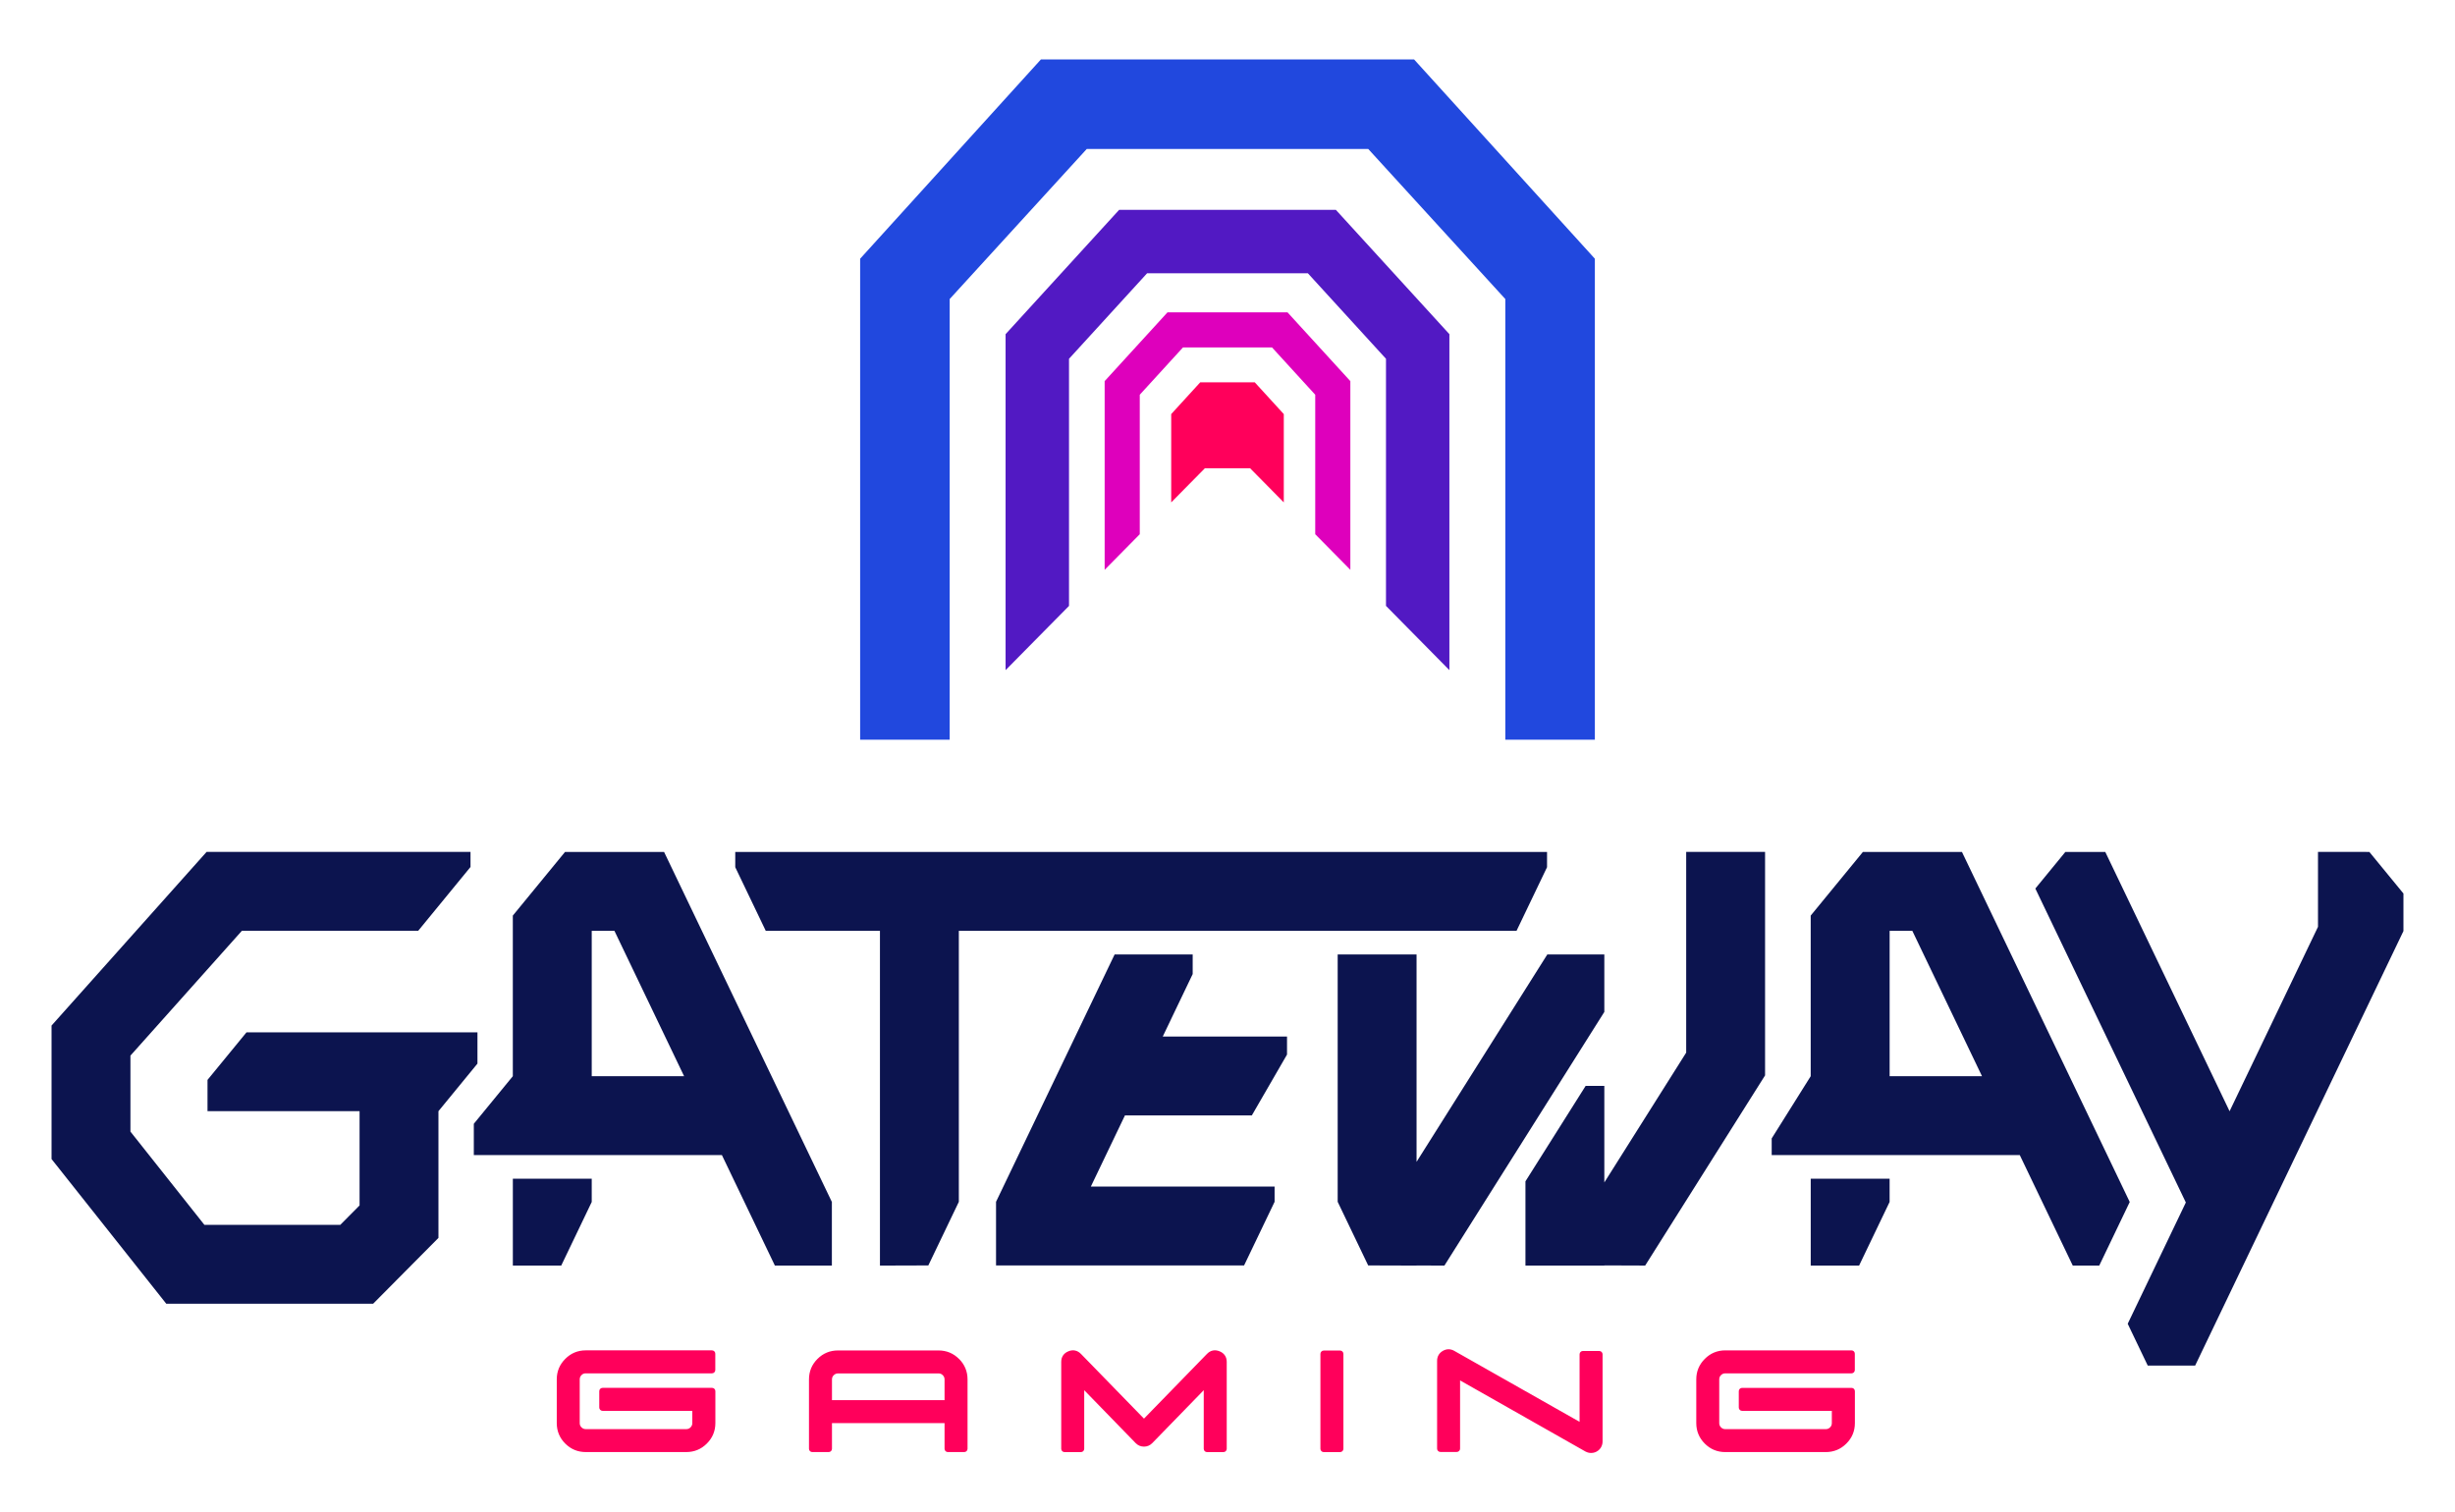
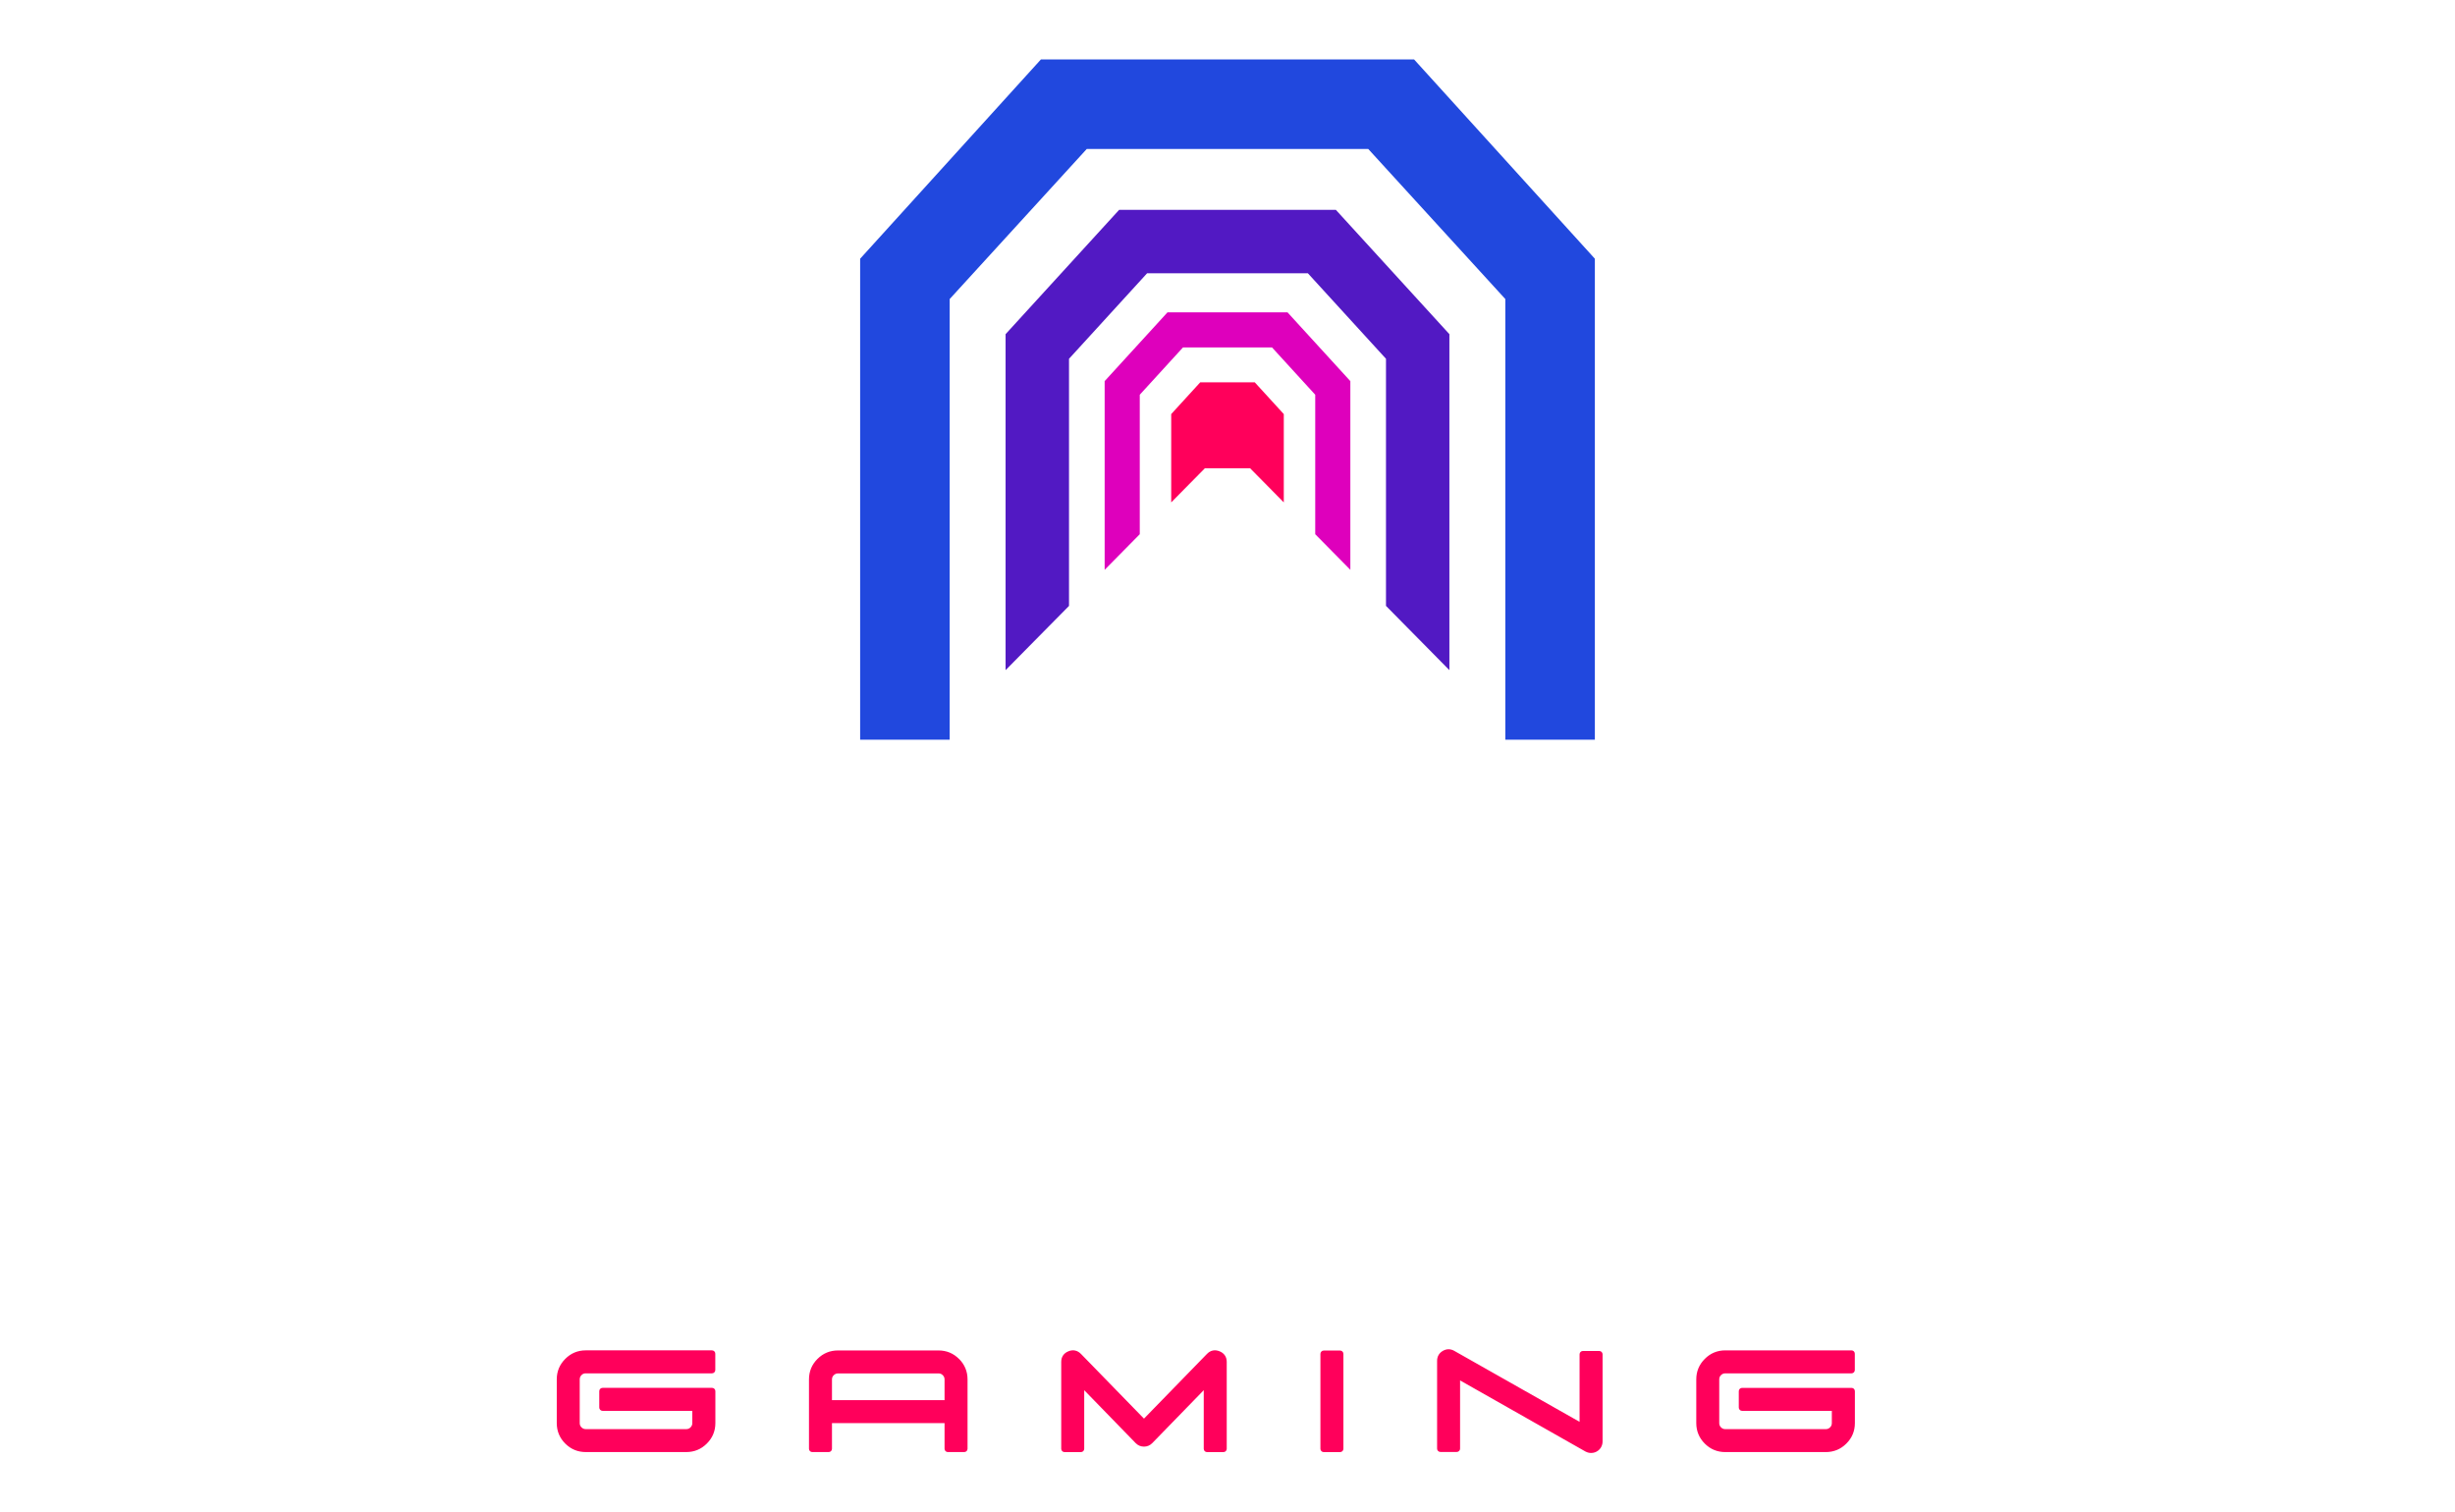
<svg xmlns="http://www.w3.org/2000/svg" id="Artwork" viewBox="0 0 990 610">
  <defs>
    <style>.cls-1{fill:#0c144f;}.cls-1,.cls-2,.cls-3,.cls-4,.cls-5{stroke-width:0px;}.cls-2{fill:#5219c3;}.cls-3{fill:#2148de;}.cls-4{fill:#de00bc;}.cls-5{fill:#ff005b;}</style>
  </defs>
  <polygon class="cls-3" points="643.14 298.34 607.03 298.34 607.03 120.61 551.76 60.09 438.24 60.09 382.97 120.61 382.97 298.34 346.86 298.34 346.86 104.35 419.75 23.98 570.25 23.98 643.14 104.35 643.14 298.34" />
  <polygon class="cls-4" points="470.81 125.97 445.46 153.72 445.46 229.82 459.62 215.47 459.62 159.21 477.05 140.13 512.95 140.13 530.38 159.21 530.38 215.47 544.54 229.82 544.54 153.72 519.19 125.97 470.81 125.97" />
  <polygon class="cls-2" points="538.71 84.65 451.29 84.65 405.51 134.78 405.51 270.29 431.09 244.38 431.09 144.71 462.57 110.23 527.42 110.23 558.91 144.71 558.91 244.37 584.48 270.29 584.48 134.78 538.71 84.65" />
  <polygon class="cls-5" points="517.7 202.63 517.7 167.02 506 154.21 484 154.21 472.3 167.02 472.3 202.63 485.88 188.87 504.12 188.87 517.7 202.63" />
-   <path class="cls-1" d="M611.56,375.43h-224.9v109.3l-12.3,25.66-19.51.06v-135.02h-46.05l-12.3-25.66v-6.15h327.36v6.15l-12.3,25.66ZM472.22,411.1l8.74-18.23v-7.91h-31.48l-47.82,99.77v25.66h100.03l12.3-25.66v-6.15h-74.1l9.82-20.49.02-.05h0l3.92-8.17h51.17s14.18-24.53,14.18-24.53v-7.27h-50.11s3.34-6.97,3.34-6.97ZM192.54,416.37h-93.13l-15.73,19.19v12.62h61.32v38.01l-7.78,7.84h-54.79l-29.83-37.62v-30.64l44.96-50.37h71.1l21.08-25.72v-6.09h-106.42l-62.53,70.05v53.85l46.26,58.35h83.42l26.34-26.55v-51.11l15.73-19.19v-12.62ZM326.4,465.89l9.06,18.9h0v25.66h-22.98l-21.36-44.56h-100.05v-12.63l15.73-19.19v-64.78l21.04-25.66h39.96l43.35,90.46,15.25,31.81ZM275.87,434.07l-6.68-13.94-21.42-44.7h-9.15v58.63h37.26ZM206.81,510.45h19.51l12.3-25.66v-9.38h-31.81v35.04ZM955.47,343.61l-20.72-.02v30.23l-27.66,57.72-.42.87-7.57,15.79h0s-50.12-104.57-50.12-104.57h-16.12l-12.09,14.75,60.69,126.62-1,2.09-22.44,46.83,8.08,16.87h19.11l84-175.26v-15.15l-13.74-16.76ZM730.19,510.44h19.51l12.3-25.66v-9.37h-31.81v35.03ZM858.84,484.79l-12.3,25.66h-10.68l-21.36-44.56h-100.05v-6.73l15.73-25.09v-64.78l21.04-25.66h39.96l43.35,90.46,24.3,50.71ZM762,434.06h37.26s-28.1-58.63-28.1-58.63h-9.15v58.63ZM646.96,408.14v-23.18h-22.99l-52.73,83.65v-83.65h-31.81v99.77l12.3,25.66,19.51.06v-.04l11.23.04,21.68-34.4,8.65-13.72,2.35-3.73,31.81-50.46ZM679.97,424.56l-33.01,52.36v-38.94h-7.54l-24.27,38.49v33.97h31.81v-.06l16.47.06,48.35-76.7v-90.13h-31.81v80.94Z" />
  <path class="cls-5" d="M748,561.1v12.88c0,3.22-1.16,6.01-3.46,8.28-2.26,2.26-5.05,3.41-8.27,3.41h-40.54c-3.22,0-6.01-1.15-8.27-3.42-2.27-2.27-3.42-5.05-3.42-8.27v-17.64c0-3.2,1.15-5.97,3.42-8.24,2.26-2.29,5.05-3.45,8.27-3.45h50.91c.73,0,1.33.59,1.33,1.33v6.61c0,.73-.59,1.33-1.33,1.33h-50.91c-.68,0-1.23.23-1.72.71s-.71,1.03-.71,1.72v17.64c0,.68.23,1.23.71,1.71.49.49,1.03.72,1.72.72h40.54c.68,0,1.23-.23,1.72-.71.49-.49.71-1.03.71-1.72v-4.94h-36.19c-.73,0-1.33-.59-1.33-1.33v-6.61c0-.73.59-1.33,1.33-1.33h44.16c.73,0,1.33.59,1.33,1.33ZM644.92,544.89h-6.61c-.73,0-1.33.59-1.33,1.33v27.25l-50.56-28.64c-1.51-.85-3.11-.84-4.63.05-1.48.88-2.27,2.27-2.27,4v35.41c0,.73.59,1.33,1.33,1.33h6.61c.73,0,1.33-.59,1.33-1.33v-27.52l50.55,28.67c.06.03.12.06.19.09.67.33,1.37.5,2.09.5,1.05,0,2.01-.32,2.84-.96.84-.64,1.39-1.49,1.65-2.52.09-.38.14-.79.14-1.22v-35.1c0-.73-.59-1.33-1.33-1.33ZM287.15,559.77h-44.16c-.73,0-1.33.59-1.33,1.33v6.61c0,.73.59,1.33,1.33,1.33h36.19v4.94c0,.68-.23,1.23-.71,1.72-.49.49-1.03.71-1.72.71h-40.54c-.68,0-1.23-.23-1.72-.72-.49-.49-.71-1.03-.71-1.71v-17.64c0-.68.23-1.23.71-1.72s1.03-.71,1.72-.71h50.91c.73,0,1.33-.59,1.33-1.33v-6.61c0-.73-.59-1.33-1.33-1.33h-50.91c-3.22,0-6.01,1.16-8.27,3.45-2.27,2.27-3.42,5.04-3.42,8.24v17.64c0,3.22,1.15,6.01,3.42,8.27,2.27,2.27,5.05,3.42,8.27,3.42h40.54c3.22,0,6.01-1.15,8.27-3.41,2.3-2.27,3.46-5.06,3.46-8.28v-12.88c0-.73-.59-1.33-1.33-1.33ZM386.75,548.1c2.27,2.27,3.42,5.05,3.42,8.27v27.97c0,.73-.59,1.33-1.33,1.33h-6.61c-.73,0-1.33-.59-1.33-1.33v-10.35h-45.4v10.35c0,.73-.59,1.33-1.33,1.33h-6.61c-.73,0-1.33-.59-1.33-1.33v-27.97c0-3.22,1.15-6.01,3.42-8.27,2.27-2.27,5.05-3.42,8.27-3.42h40.54c3.22,0,6.01,1.15,8.27,3.42ZM336.21,554.66c-.49.49-.71,1.03-.71,1.72v8.35h45.4v-8.35c0-.68-.23-1.23-.71-1.72-.49-.49-1.03-.71-1.71-.71h-40.54c-.68,0-1.23.23-1.72.71ZM540.41,544.72h-6.61c-.73,0-1.33.59-1.33,1.33v38.3c0,.73.59,1.33,1.33,1.33h6.61c.73,0,1.33-.59,1.33-1.33v-38.3c0-.73-.59-1.33-1.33-1.33ZM491.79,545.02c-1.87-.78-3.67-.4-5.07,1.06l-25.4,26.1-25.41-26.1c-1.43-1.46-3.23-1.83-5.06-1.06-1.87.75-2.9,2.26-2.9,4.26v35.07c0,.73.59,1.33,1.33,1.33h6.61c.73,0,1.33-.59,1.33-1.33v-23.64l20.77,21.36c.89.92,2.04,1.4,3.33,1.4s2.39-.47,3.33-1.4l20.77-21.36v23.64c0,.73.59,1.33,1.33,1.33h6.61c.73,0,1.33-.59,1.33-1.33v-35.07c0-2-1.03-3.51-2.89-4.26Z" />
</svg>